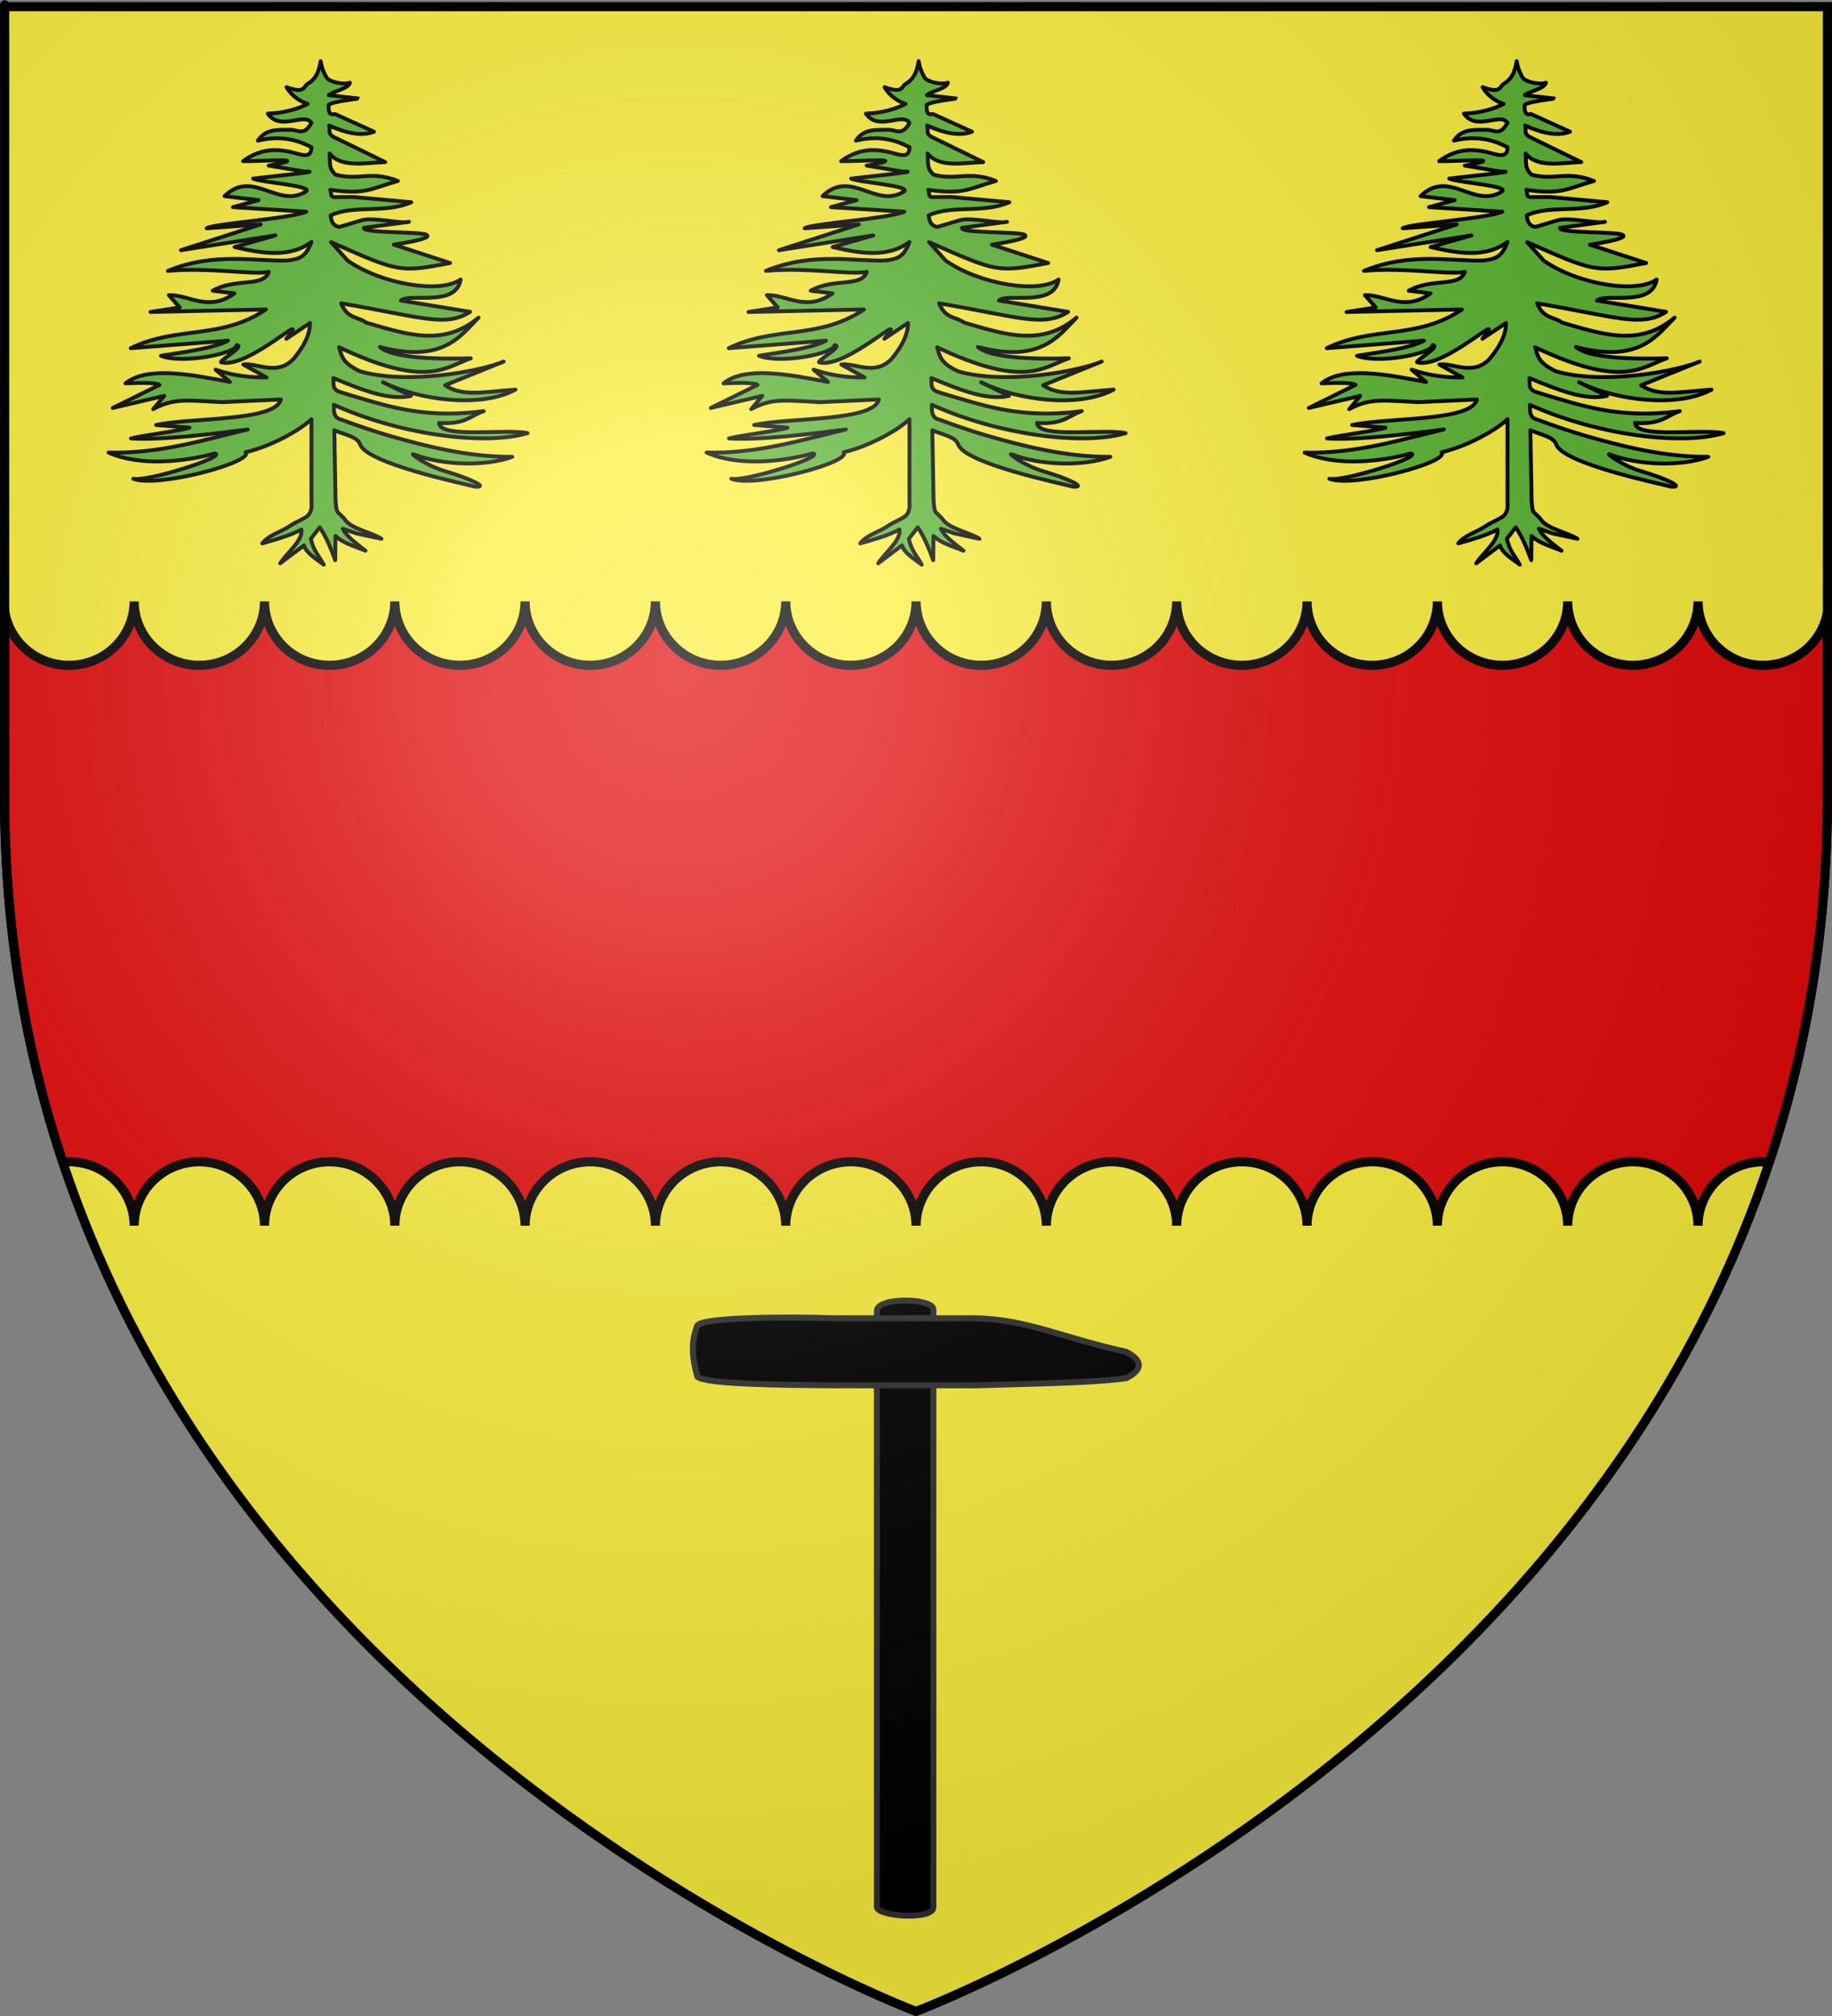
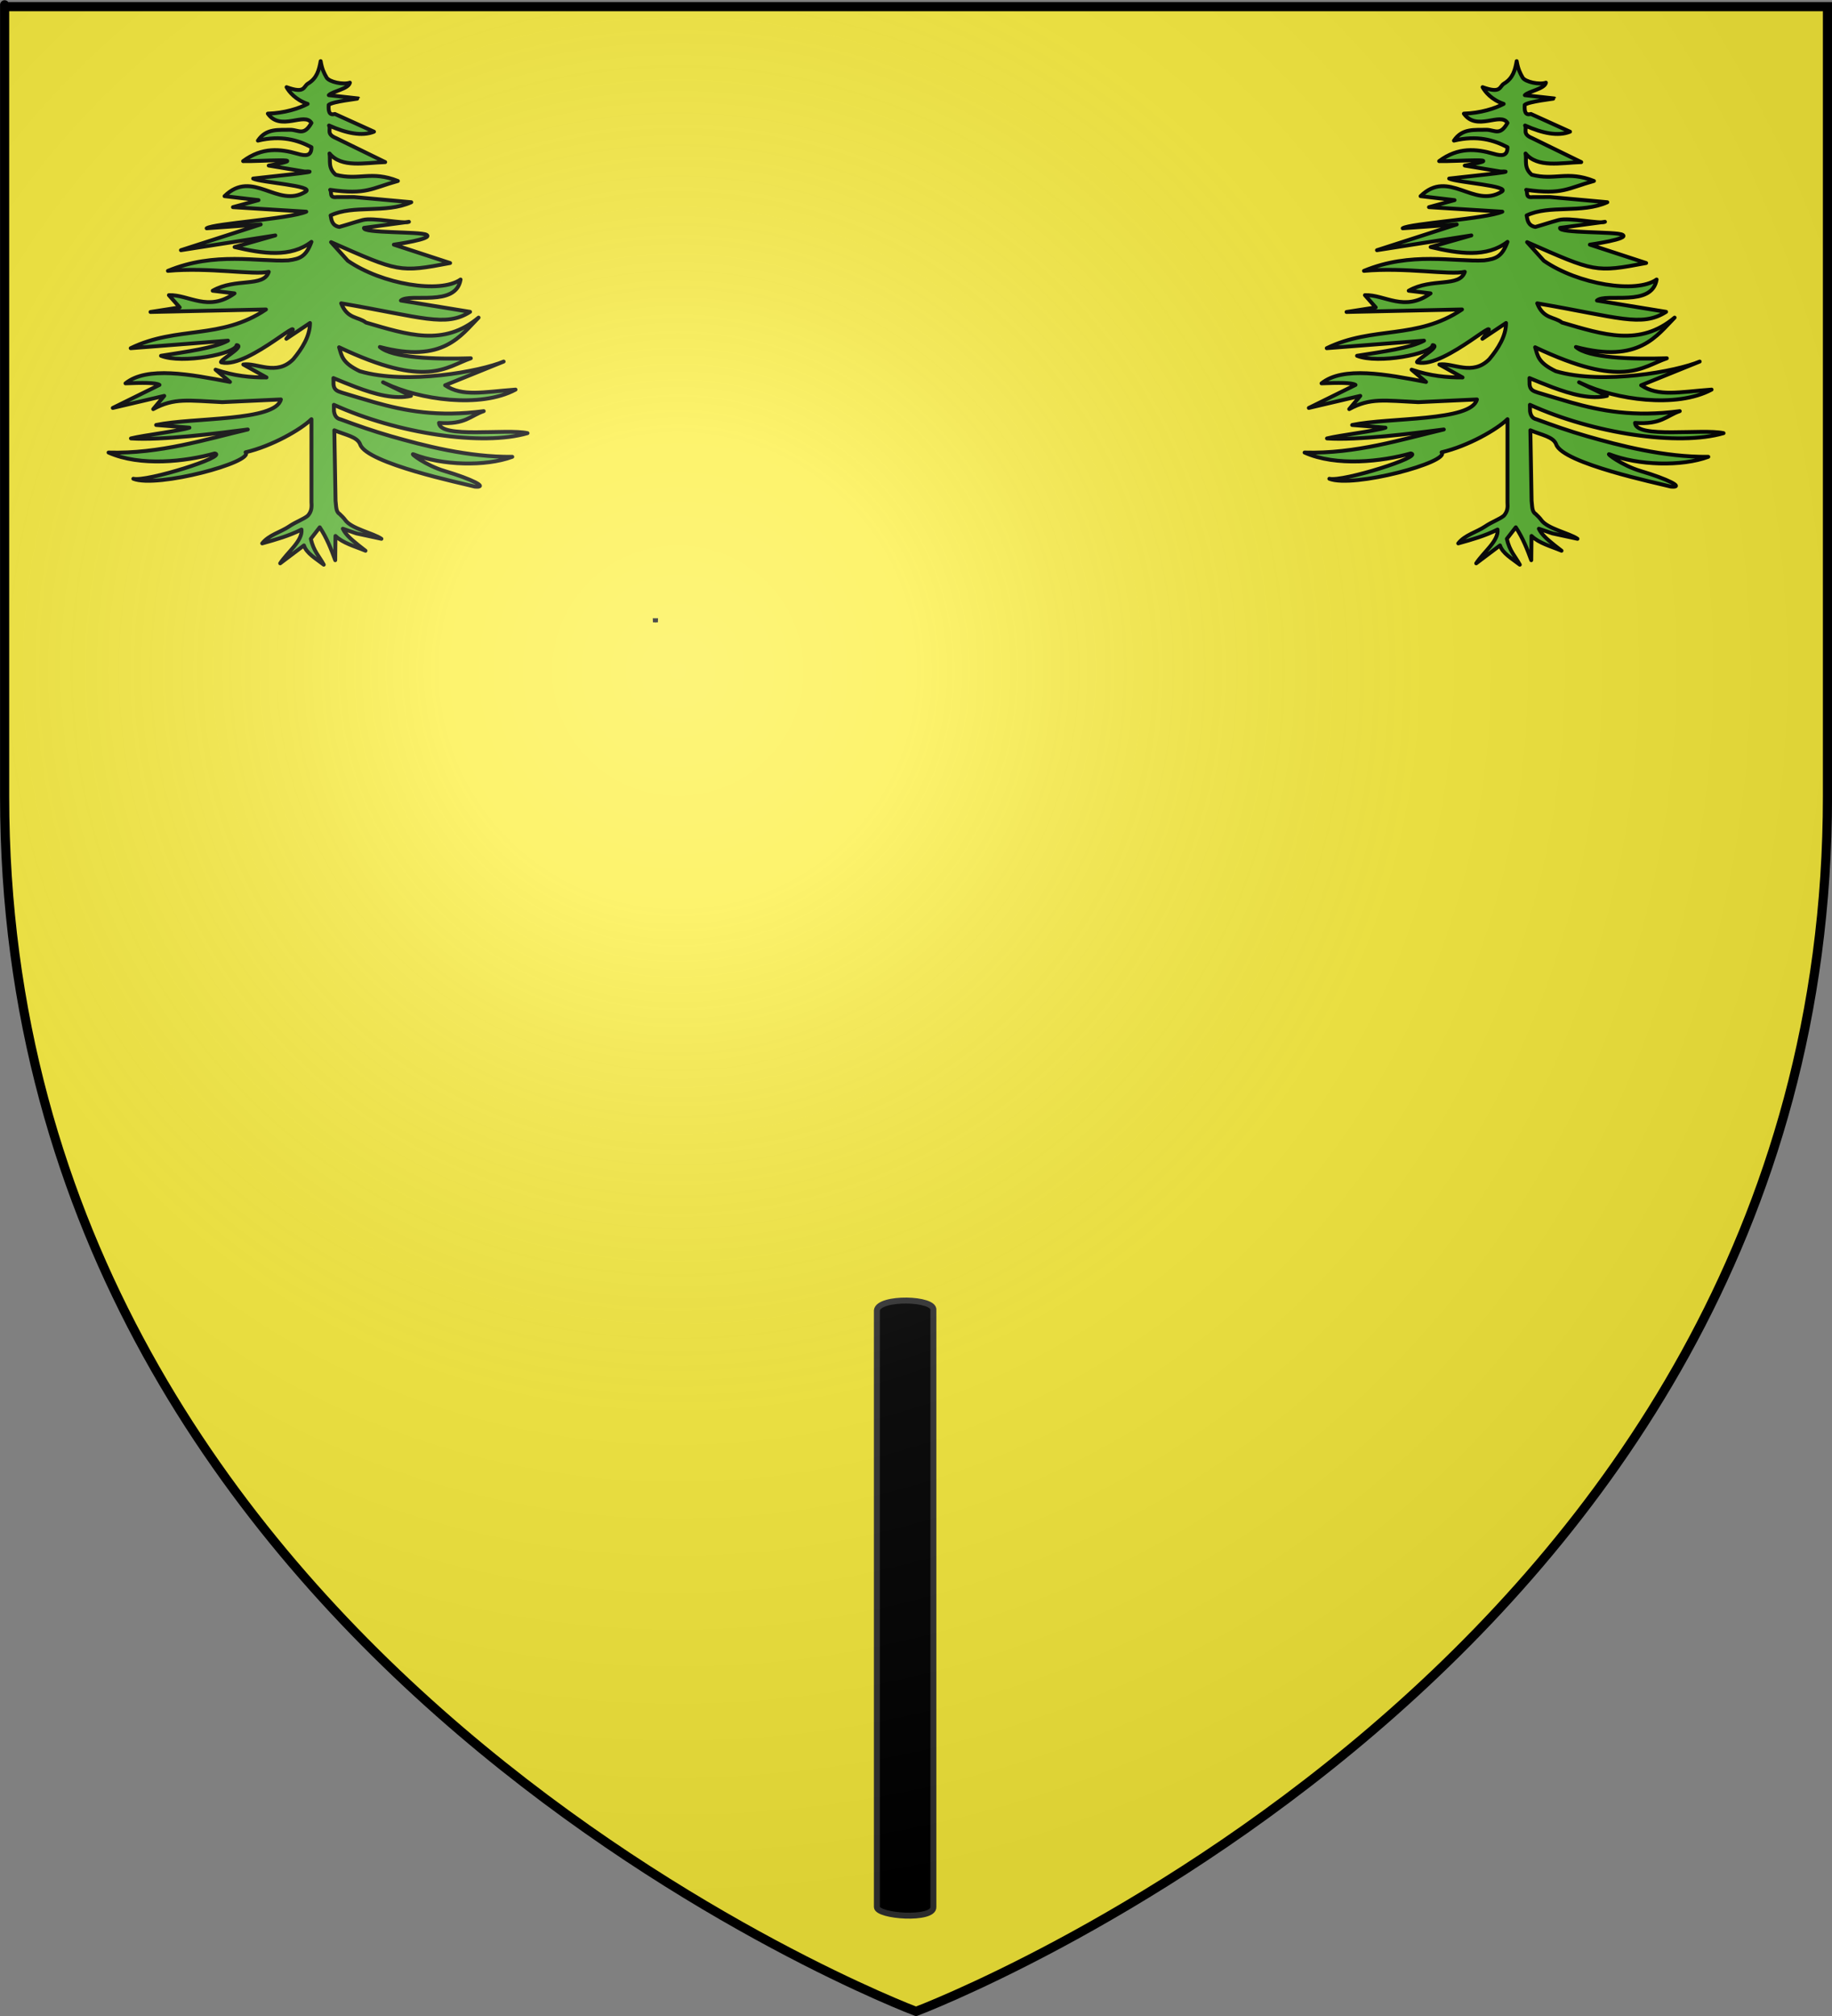
<svg xmlns="http://www.w3.org/2000/svg" xmlns:ns1="http://sodipodi.sourceforge.net/DTD/sodipodi-0.dtd" xmlns:ns2="http://www.inkscape.org/namespaces/inkscape" xmlns:xlink="http://www.w3.org/1999/xlink" height="660" width="600" version="1.0" id="svg2" ns1:version="0.32" ns2:version="0.46" ns1:docname="Blason ville ca Chibougamau (Québec).svg" ns1:docbase="D:\Mes documents\Renaud-Notre Lapin" ns2:export-filename="/Users/olivier/Desktop/Blason Rouge/Blason_Vide_3D.png" ns2:export-xdpi="144" ns2:export-ydpi="144" ns2:output_extension="org.inkscape.output.svg.inkscape">
  <rect width="100%" height="100%" fill="#808080" stroke="none" />
  <ns1:namedview ns2:window-height="814" ns2:window-width="1152" ns2:pageshadow="2" ns2:pageopacity="0.89411765" guidetolerance="10.0" gridtolerance="10.0" objecttolerance="10.0" borderopacity="1.0" bordercolor="#666666" pagecolor="#f7edd6" id="base" showgrid="false" height="660px" ns2:zoom="0.89095454" ns2:cx="218.28438" ns2:cy="270.10605" ns2:window-x="-8" ns2:window-y="-8" ns2:current-layer="layer4" showguides="true" ns2:guide-bbox="true" />
  <desc id="desc4">Flag of Canton of Valais (Wallis)</desc>
  <defs id="defs6">
    <linearGradient id="linearGradient2893">
      <stop style="stop-color:white;stop-opacity:0.314;" offset="0" id="stop2895" />
      <stop id="stop2897" offset="0.19" style="stop-color:white;stop-opacity:0.251;" />
      <stop style="stop-color:#6b6b6b;stop-opacity:0.125;" offset="0.6" id="stop2901" />
      <stop style="stop-color:black;stop-opacity:0.125;" offset="1" id="stop2899" />
    </linearGradient>
    <radialGradient ns2:collect="always" xlink:href="#linearGradient2893" id="radialGradient3163" gradientUnits="userSpaceOnUse" gradientTransform="matrix(1.353,0,0,1.349,-77.614,-85.747)" cx="221.445" cy="226.331" fx="221.445" fy="226.331" r="300" />
    <g id="s">
      <g id="c">
        <path transform="matrix(0.951,0.309,-0.309,0.951,0,-1)" d="M 0,0 L 0,1 L 0.5,1 L 0,0 z" id="t" />
        <use height="540" width="810" y="0" x="0" id="use2144" transform="scale(-1,1)" xlink:href="#t" />
      </g>
      <g id="a">
        <use height="540" width="810" y="0" x="0" id="use2147" transform="matrix(0.309,0.951,-0.951,0.309,0,0)" xlink:href="#c" />
        <use height="540" width="810" y="0" x="0" id="use2149" transform="matrix(-0.809,0.588,-0.588,-0.809,0,0)" xlink:href="#c" />
      </g>
      <use height="540" width="810" y="0" x="0" id="use2151" transform="scale(-1,1)" xlink:href="#a" />
    </g>
  </defs>
  <g ns2:groupmode="layer" id="layer3" ns2:label="Fond écu" style="display:inline">
    <path id="path2855" style="fill:#fcef3c;fill-opacity:1;fill-rule:evenodd;stroke:none;stroke-width:1px;stroke-linecap:butt;stroke-linejoin:miter;stroke-opacity:1" d="M 300.015,658.5 C 300.015,658.5 598.515,546.18 598.515,260.728 C 598.515,-24.723 598.515,2.176 598.515,2.176 L 1.515,2.176 L 1.515,260.728 C 1.515,546.18 300.015,658.5 300.015,658.5 z" ns1:nodetypes="cccccc" />
-     <path style="display:inline;fill:#e20909;fill-opacity:1;fill-rule:evenodd;stroke:#000000;stroke-width:3;stroke-linecap:butt;stroke-linejoin:miter;stroke-opacity:1;stroke-miterlimit:4;stroke-dasharray:none" d="M 43.938 196.875 C 43.938 208.439 34.374 217.812 22.594 217.812 C 11.831 217.812 2.955 209.983 1.5 199.812 L 1.5 260.719 C 1.5 304.662 8.592 344.509 20.562 380.469 C 21.23 380.407 21.91 380.344 22.594 380.344 C 34.374 380.344 43.938 389.717 43.938 401.281 C 43.937 389.717 53.501 380.344 65.281 380.344 C 77.061 380.344 86.625 389.717 86.625 401.281 C 86.625 389.717 96.157 380.344 107.938 380.344 C 119.718 380.344 129.312 389.717 129.312 401.281 C 129.312 389.717 138.845 380.344 150.625 380.344 C 162.405 380.344 171.969 389.717 171.969 401.281 C 171.969 389.717 181.532 380.344 193.312 380.344 C 205.093 380.344 214.656 389.717 214.656 401.281 C 214.656 389.717 224.22 380.344 236 380.344 C 247.78 380.344 257.344 389.717 257.344 401.281 C 257.344 389.717 266.907 380.344 278.688 380.344 C 290.468 380.344 300.031 389.717 300.031 401.281 C 300.031 389.717 309.595 380.344 321.375 380.344 C 333.155 380.344 342.687 389.717 342.688 401.281 C 342.688 389.717 352.282 380.344 364.062 380.344 C 375.843 380.344 385.375 389.717 385.375 401.281 C 385.375 389.717 394.939 380.344 406.719 380.344 C 418.499 380.344 428.062 389.717 428.062 401.281 C 428.062 389.717 437.626 380.344 449.406 380.344 C 461.186 380.344 470.75 389.717 470.75 401.281 C 470.75 389.717 480.314 380.344 492.094 380.344 C 503.874 380.344 513.437 389.717 513.438 401.281 C 513.438 389.717 523.001 380.344 534.781 380.344 C 546.561 380.344 556.125 389.717 556.125 401.281 C 556.125 389.717 565.657 380.344 577.438 380.344 C 578.122 380.344 578.801 380.407 579.469 380.469 C 591.439 344.509 598.5 304.662 598.5 260.719 C 598.5 194.126 598.5 237.308 598.5 200.406 C 596.781 210.287 587.991 217.812 577.438 217.812 C 565.657 217.812 556.125 208.439 556.125 196.875 C 556.125 208.439 546.561 217.812 534.781 217.812 C 523.001 217.812 513.438 208.439 513.438 196.875 C 513.437 208.439 503.874 217.812 492.094 217.812 C 480.314 217.812 470.75 208.439 470.75 196.875 C 470.75 208.439 461.186 217.812 449.406 217.812 C 437.626 217.812 428.062 208.439 428.062 196.875 C 428.062 208.439 418.499 217.812 406.719 217.812 C 394.939 217.812 385.375 208.439 385.375 196.875 C 385.375 208.439 375.843 217.812 364.062 217.812 C 352.282 217.812 342.688 208.439 342.688 196.875 C 342.687 208.439 333.155 217.812 321.375 217.812 C 309.595 217.812 300.031 208.439 300.031 196.875 C 300.031 208.439 290.468 217.812 278.688 217.812 C 266.907 217.812 257.344 208.439 257.344 196.875 C 257.344 208.439 247.78 217.812 236 217.812 C 224.22 217.812 214.656 208.439 214.656 196.875 C 214.656 208.439 205.093 217.812 193.312 217.812 C 181.532 217.812 171.969 208.439 171.969 196.875 C 171.969 208.439 162.405 217.812 150.625 217.812 C 138.845 217.812 129.312 208.439 129.312 196.875 C 129.312 208.439 119.718 217.812 107.938 217.812 C 96.157 217.812 86.625 208.439 86.625 196.875 C 86.625 208.439 77.061 217.812 65.281 217.812 C 53.501 217.812 43.937 208.439 43.938 196.875 z " id="path6824" />
  </g>
  <g ns2:groupmode="layer" id="layer4" ns2:label="Meubles">
    <g id="g6830" transform="translate(-4.414,0)">
      <path ns1:nodetypes="cscccccccccccccccccccccccccccccccccccccccccccccccccccccccccccccccsccccccccccscccscccccssccccccccscccscscccccccccccccccccsccsccccccccccccccccccsc" id="path6826" d="M 109.431,20.012 C 108.921,22.865 108.242,25.616 105.293,27.362 C 103.71,28.299 104.437,30.791 98.265,28.537 C 99.086,30.046 101.208,32.679 105.169,34.011 C 102.294,35.53 97.623,37.025 92.134,37.201 C 96.322,43.161 104.196,36.568 106.416,40.248 C 103.998,44.514 102.356,42.619 99.667,42.487 C 95.67,42.606 91.625,41.913 88.877,46.042 C 96.524,44.217 101.96,45.858 106.416,48.196 C 106.422,51.123 104.584,51.143 101.811,50.326 C 96.222,48.741 90.34,48.09 84.035,52.752 C 89.465,52.903 108.004,51.4 92.415,54.205 L 104.198,56.171 C 112.231,55.931 88.097,58.303 87.317,58.461 C 89.733,59.739 107.711,60.842 104.485,62.768 C 95.328,68.376 87.203,55.157 77.953,64.218 L 89.085,65.519 L 80.704,67.822 L 104.727,69.305 C 99.225,71.67 74.5,73.145 72.093,74.737 L 89.803,73.475 L 63.669,81.91 L 94.585,77.071 L 81.243,80.877 C 90.554,83.07 99.582,84.416 106.416,79.178 C 104.648,84.039 102.601,84.77 98.812,85.249 C 89.033,85.773 74.792,82.292 59.405,88.678 C 72.817,87.44 87.386,90.103 92.438,89 C 90.741,94.192 81.619,90.867 74.068,95.18 L 81.225,96.045 C 72.555,102.277 66.29,96.399 59.725,96.63 L 63.268,100.639 L 53.701,102.135 L 91.522,101.312 C 76.697,111.323 62.414,106.592 47.217,113.995 L 79.083,111.524 C 74.691,113.934 65.597,115.122 57.143,116.477 C 64.039,119.235 81.661,115.83 81.917,112.988 C 85.021,113.323 75.135,118.578 77.024,118.658 C 86.083,120.768 107.023,100.1 98.195,110.915 L 105.945,105.74 C 105.935,110.034 103.374,114.112 100.46,117.606 C 94.909,123.201 88.646,118.679 84.097,119.331 L 91.703,123.57 C 86.568,123.599 81.18,123.11 75.01,121.023 L 79.748,125.043 C 66.676,122.539 52.566,119.832 45.512,125.504 C 50.873,125.279 55.503,125.228 56.652,126.01 L 41.353,133.553 L 58.209,129.602 L 54.585,133.939 C 61.519,130.163 66.072,131.158 77.207,131.659 L 96.409,130.77 C 94.631,138.01 67.711,136.585 55.543,139.132 L 66.466,140.016 C 63.467,141.047 51.318,142.51 47.296,143.531 C 57.373,144.243 75.47,141.875 85.566,140.6 C 72.018,143.779 56.7,148.639 39.961,148.156 C 50.387,152.825 65.293,151.105 74.743,148.443 C 79.22,149.356 52.439,157.818 48.074,156.734 C 55.845,159.87 87.761,151.244 84.839,148.07 C 93.507,146.033 102.943,140.638 106.416,137.233 L 106.416,138.226 L 106.416,164.46 C 106.552,166.203 106.421,167.457 105.255,168.808 C 103.834,170.002 101.375,170.795 99.066,172.363 C 96.359,174.203 92.431,175.135 90.285,177.898 C 94.714,176.668 99.131,175.415 103.158,173.361 C 103.577,177.077 98.575,180.74 96.17,184.428 L 103.967,178.558 C 104.755,181.107 107.894,182.897 110.454,184.874 C 108.998,182.145 107.096,180.427 106.21,176.404 L 109.136,172.625 C 111.506,176.225 112.875,179.815 114.205,183.405 L 114.283,175.457 C 116.761,177.858 120.674,178.853 124.121,180.303 C 124.121,180.303 120.028,177.223 118.536,175.626 C 117.895,174.94 117.253,174.239 116.694,173.096 L 121.144,174.633 L 129.339,176.399 C 126.716,174.536 119.439,173.113 117.446,170.199 C 117.067,169.646 116.274,168.855 115.587,168.212 C 114.398,167.539 114.517,165.558 114.309,163.905 L 113.908,140.863 C 117.724,142.47 121.42,142.965 122.375,145.485 C 124.44,151.723 156.067,158.284 159.944,159.308 C 164.607,159.695 158.824,156.805 150.083,154.224 C 143.847,152.383 138.405,148.173 139.865,148.742 C 149.166,152.368 163.429,152.803 172.193,149.55 C 157.824,149.722 143.048,145.839 132.479,142.815 C 126.746,141.174 121.336,139.264 115.992,137.301 C 114.547,137.002 113.993,135.961 113.8,134.62 L 113.764,132.522 C 134.679,142.031 162.485,146.104 177.183,141.809 C 170.256,140.271 148.487,143.683 148.182,138.451 C 156.848,139.056 158.41,136.109 162.844,134.597 C 147.844,136.597 137.066,134.522 127.029,131.699 C 123.463,130.696 119.99,129.599 116.455,128.556 C 114.792,128.033 113.847,127.631 113.649,125.904 L 113.612,123.773 C 116.017,124.763 118.515,125.805 121.03,126.747 C 127.315,129.101 133.703,130.834 139.01,129.596 C 139.01,129.596 126.578,123.576 130.691,125.54 C 141.744,130.818 161.674,133.779 173.261,127.545 C 162.534,128.34 155.905,129.935 150.189,126.128 L 169.37,118.366 C 161.883,121.546 137.712,126.078 122.248,121.532 C 116.371,118.708 116.353,116.511 115.467,113.687 C 144.343,127.363 150.311,120.137 158.613,117.299 C 146.573,117.674 132.841,117.138 128.817,113.599 C 149.598,119.072 155.364,109.778 161.152,103.978 C 149.737,113.54 137.924,109.588 124.271,105.598 C 121.717,103.614 118.193,104.499 116.154,99.304 C 142.69,103.839 150.346,107.242 158.369,102.089 L 135.713,98.392 C 138.524,95.806 153.753,100.709 155.26,91.508 C 148.576,96.222 129.566,93.106 118.33,85.368 L 112.839,79.274 C 135.048,89.058 135.128,89.285 151.831,86.108 L 133.394,80.089 C 133.394,80.089 146.728,78.21 144.06,76.855 C 141.875,75.745 123.003,76.406 123.625,74.599 L 138.344,72.616 C 136.762,73.407 126.671,71.102 123.186,72.036 C 120.435,72.774 117.596,73.734 115.54,74.293 C 113.219,73.863 112.967,72.19 112.687,70.535 C 120.145,66.958 130.655,70.002 139.11,66.207 L 120.383,64.505 L 114.651,64.526 C 112.133,64.824 113.186,62.978 112.542,62.151 C 124.439,63.839 126.118,61.629 134.73,59.249 C 125.933,55.768 122.024,59.182 114.359,57.208 C 111.692,54.887 112.752,52.566 112.335,50.245 C 116.272,55.043 123.853,53.281 130.572,53.07 L 114.505,45.229 C 111.132,43.849 112.896,42.468 112.176,41.088 C 117.893,43.649 122.96,44.693 126.903,43.115 L 114.089,37.312 C 112.119,37.875 111.964,36.261 112.059,34.346 C 113.256,33.218 121.793,32.337 121.76,32.234 L 112.103,31.161 C 113.294,29.869 118.592,29.129 119.01,27.063 C 116.868,27.83 112.199,26.823 111.378,25.391 C 110.501,23.862 109.906,22.706 109.431,20.012 z" style="opacity:1;fill:#5ab532;fill-opacity:1;fill-rule:evenodd;stroke:#000000;stroke-width:1.266;stroke-linecap:butt;stroke-linejoin:round;stroke-miterlimit:4;stroke-dasharray:none;stroke-opacity:1;display:inline" />
-       <path ns1:nodetypes="cscccccccccccccccccccccccccccccccccccccccccccccccccccccccccccccccsccccccccccscccscccccssccccccccscccscscccccccccccccccccsccsccccccccccccccccccsc" id="path6828" d="M 305.288,20.012 C 304.779,22.865 304.099,25.616 301.15,27.362 C 299.567,28.299 300.294,30.791 294.122,28.537 C 294.943,30.046 297.065,32.679 301.027,34.011 C 298.151,35.53 293.481,37.025 287.992,37.201 C 292.179,43.161 300.054,36.568 302.273,40.248 C 299.855,44.514 298.213,42.619 295.524,42.487 C 291.527,42.606 287.482,41.913 284.734,46.042 C 292.382,44.217 297.817,45.858 302.273,48.196 C 302.28,51.123 300.441,51.143 297.668,50.326 C 292.079,48.741 286.198,48.09 279.892,52.752 C 285.322,52.903 303.861,51.4 288.273,54.205 L 300.055,56.171 C 308.088,55.931 283.955,58.303 283.174,58.461 C 285.59,59.739 303.568,60.842 300.342,62.768 C 291.186,68.376 283.06,55.157 273.81,64.218 L 284.942,65.519 L 276.561,67.822 L 300.584,69.305 C 295.082,71.67 270.357,73.145 267.951,74.737 L 285.661,73.475 L 259.527,81.91 L 290.443,77.071 L 277.1,80.877 C 286.411,83.07 295.439,84.416 302.273,79.178 C 300.505,84.039 298.459,84.77 294.669,85.249 C 284.89,85.773 270.65,82.292 255.262,88.678 C 268.674,87.44 283.243,90.103 288.296,89 C 286.599,94.192 277.477,90.867 269.926,95.18 L 277.082,96.045 C 268.412,102.277 262.148,96.399 255.582,96.63 L 259.126,100.639 L 249.558,102.135 L 287.379,101.312 C 272.554,111.323 258.271,106.592 243.074,113.995 L 274.941,111.524 C 270.549,113.934 261.454,115.122 253.001,116.477 C 259.897,119.235 277.518,115.83 277.774,112.988 C 280.879,113.323 270.993,118.578 272.881,118.658 C 281.94,120.768 302.88,100.1 294.052,110.915 L 301.802,105.74 C 301.793,110.034 299.232,114.112 296.318,117.606 C 290.766,123.201 284.503,118.679 279.954,119.331 L 287.56,123.57 C 282.425,123.599 277.037,123.11 270.868,121.023 L 275.605,125.043 C 262.533,122.539 248.423,119.832 241.369,125.504 C 246.731,125.279 251.361,125.228 252.51,126.01 L 237.21,133.553 L 254.067,129.602 L 250.442,133.939 C 257.377,130.163 261.929,131.158 273.064,131.659 L 292.267,130.77 C 290.488,138.01 263.568,136.585 251.401,139.132 L 262.324,140.016 C 259.324,141.047 247.175,142.51 243.154,143.531 C 253.23,144.243 271.328,141.875 281.424,140.6 C 267.875,143.779 252.557,148.639 235.819,148.156 C 246.245,152.825 261.15,151.105 270.6,148.443 C 275.077,149.356 248.296,157.818 243.931,156.734 C 251.702,159.87 283.619,151.244 280.696,148.07 C 289.365,146.033 298.801,140.638 302.273,137.233 L 302.273,138.226 L 302.273,164.46 C 302.41,166.203 302.278,167.457 301.112,168.808 C 299.692,170.002 297.232,170.795 294.924,172.363 C 292.217,174.203 288.288,175.135 286.142,177.898 C 290.571,176.668 294.989,175.415 299.016,173.361 C 299.435,177.077 294.432,180.74 292.027,184.428 L 299.824,178.558 C 300.612,181.107 303.751,182.897 306.312,184.874 C 304.855,182.145 302.954,180.427 302.067,176.404 L 304.993,172.625 C 307.364,176.225 308.732,179.815 310.063,183.405 L 310.14,175.457 C 312.618,177.858 316.531,178.853 319.979,180.303 C 319.979,180.303 315.886,177.223 314.394,175.626 C 313.753,174.94 313.11,174.239 312.551,173.096 L 317.002,174.633 L 325.197,176.399 C 322.573,174.536 315.297,173.113 313.303,170.199 C 312.925,169.646 312.131,168.855 311.445,168.212 C 310.256,167.539 310.374,165.558 310.166,163.905 L 309.766,140.863 C 313.581,142.47 317.278,142.965 318.232,145.485 C 320.297,151.723 351.924,158.284 355.801,159.308 C 360.465,159.695 354.681,156.805 345.941,154.224 C 339.704,152.383 334.262,148.173 335.722,148.742 C 345.023,152.368 359.286,152.803 368.05,149.55 C 353.681,149.722 338.906,145.839 328.336,142.815 C 322.603,141.174 317.193,139.264 311.849,137.301 C 310.405,137.002 309.851,135.961 309.657,134.62 L 309.621,132.522 C 330.537,142.031 358.343,146.104 373.04,141.809 C 366.113,140.271 344.344,143.683 344.039,138.451 C 352.706,139.056 354.267,136.109 358.701,134.597 C 343.702,136.597 332.923,134.522 322.886,131.699 C 319.32,130.696 315.848,129.599 312.313,128.556 C 310.649,128.033 309.704,127.631 309.506,125.904 L 309.469,123.773 C 311.875,124.763 314.373,125.805 316.887,126.747 C 323.172,129.101 329.561,130.834 334.868,129.596 C 334.868,129.596 322.435,123.576 326.548,125.54 C 337.601,130.818 357.531,133.779 369.119,127.545 C 358.392,128.34 351.763,129.935 346.046,126.128 L 365.228,118.366 C 357.74,121.546 333.569,126.078 318.106,121.532 C 312.228,118.708 312.21,116.511 311.324,113.687 C 340.2,127.363 346.168,120.137 354.471,117.299 C 342.431,117.674 328.698,117.138 324.675,113.599 C 345.455,119.072 351.222,109.778 357.009,103.978 C 345.595,113.54 333.782,109.588 320.128,105.598 C 317.575,103.614 314.051,104.499 312.011,99.304 C 338.547,103.839 346.204,107.242 354.227,102.089 L 331.57,98.392 C 334.381,95.806 349.611,100.709 351.117,91.508 C 344.433,96.222 325.423,93.106 314.188,85.368 L 308.696,79.274 C 330.906,89.058 330.985,89.285 347.689,86.108 L 329.252,80.089 C 329.252,80.089 342.585,78.21 339.918,76.855 C 337.732,75.745 318.86,76.406 319.483,74.599 L 334.202,72.616 C 332.619,73.407 322.528,71.102 319.044,72.036 C 316.292,72.774 313.453,73.734 311.397,74.293 C 309.076,73.863 308.825,72.19 308.545,70.535 C 316.003,66.958 326.513,70.002 334.967,66.207 L 316.24,64.505 L 310.509,64.526 C 307.99,64.824 309.043,62.978 308.399,62.151 C 320.297,63.839 321.975,61.629 330.588,59.249 C 321.791,55.768 317.882,59.182 310.216,57.208 C 307.549,54.887 308.609,52.566 308.192,50.245 C 312.129,55.043 319.71,53.281 326.43,53.07 L 310.362,45.229 C 306.99,43.849 308.753,42.468 308.033,41.088 C 313.75,43.649 318.817,44.693 322.76,43.115 L 309.947,37.312 C 307.976,37.875 307.821,36.261 307.916,34.346 C 309.114,33.218 317.65,32.337 317.617,32.234 L 307.96,31.161 C 309.152,29.869 314.449,29.129 314.867,27.063 C 312.725,27.83 308.057,26.823 307.235,25.391 C 306.358,23.862 305.764,22.706 305.288,20.012 z" style="opacity:1;fill:#5ab532;fill-opacity:1;fill-rule:evenodd;stroke:#000000;stroke-width:1.266;stroke-linecap:butt;stroke-linejoin:round;stroke-miterlimit:4;stroke-dasharray:none;stroke-opacity:1;display:inline" />
      <path style="opacity:1;fill:#5ab532;fill-opacity:1;fill-rule:evenodd;stroke:#000000;stroke-width:1.266;stroke-linecap:butt;stroke-linejoin:round;stroke-miterlimit:4;stroke-dasharray:none;stroke-opacity:1;display:inline" d="M 501.145,20.012 C 500.636,22.865 499.957,25.616 497.008,27.362 C 495.424,28.299 496.151,30.791 489.979,28.537 C 490.8,30.046 492.923,32.679 496.884,34.011 C 494.008,35.53 489.338,37.025 483.849,37.201 C 488.037,43.161 495.911,36.568 498.131,40.248 C 495.713,44.514 494.071,42.619 491.382,42.487 C 487.385,42.606 483.339,41.913 480.592,46.042 C 488.239,44.217 493.675,45.858 498.131,48.196 C 498.137,51.123 496.298,51.143 493.525,50.326 C 487.936,48.741 482.055,48.09 475.75,52.752 C 481.18,52.903 499.719,51.4 484.13,54.205 L 495.913,56.171 C 503.946,55.931 479.812,58.303 479.032,58.461 C 481.448,59.739 499.425,60.842 496.2,62.768 C 487.043,68.376 478.917,55.157 469.667,64.218 L 480.8,65.519 L 472.418,67.822 L 496.442,69.305 C 490.94,71.67 466.215,73.145 463.808,74.737 L 481.518,73.475 L 455.384,81.91 L 486.3,77.071 L 472.958,80.877 C 482.268,83.07 491.297,84.416 498.131,79.178 C 496.363,84.039 494.316,84.77 490.526,85.249 C 480.747,85.773 466.507,82.292 451.119,88.678 C 464.532,87.44 479.1,90.103 484.153,89 C 482.456,94.192 473.334,90.867 465.783,95.18 L 472.939,96.045 C 464.27,102.277 458.005,96.399 451.44,96.63 L 454.983,100.639 L 445.416,102.135 L 483.237,101.312 C 468.412,111.323 454.129,106.592 438.931,113.995 L 470.798,111.524 C 466.406,113.934 457.312,115.122 448.858,116.477 C 455.754,119.235 473.376,115.83 473.631,112.988 C 476.736,113.323 466.85,118.578 468.738,118.658 C 477.798,120.768 498.738,100.1 489.91,110.915 L 497.659,105.74 C 497.65,110.034 495.089,114.112 492.175,117.606 C 486.623,123.201 480.361,118.679 475.811,119.331 L 483.418,123.57 C 478.283,123.599 472.894,123.11 466.725,121.023 L 471.462,125.043 C 458.39,122.539 444.28,119.832 437.227,125.504 C 442.588,125.279 447.218,125.228 448.367,126.01 L 433.067,133.553 L 449.924,129.602 L 446.299,133.939 C 453.234,130.163 457.787,131.158 468.922,131.659 L 488.124,130.77 C 486.345,138.01 459.426,136.585 447.258,139.132 L 458.181,140.016 C 455.181,141.047 443.032,142.51 439.011,143.531 C 449.088,144.243 467.185,141.875 477.281,140.6 C 463.733,143.779 448.415,148.639 431.676,148.156 C 442.102,152.825 457.007,151.105 466.458,148.443 C 470.934,149.356 444.153,157.818 439.789,156.734 C 447.56,159.87 479.476,151.244 476.554,148.07 C 485.222,146.033 494.658,140.638 498.131,137.233 L 498.131,138.226 L 498.131,164.46 C 498.267,166.203 498.136,167.457 496.969,168.808 C 495.549,170.002 493.09,170.795 490.781,172.363 C 488.074,174.203 484.145,175.135 482,177.898 C 486.428,176.668 490.846,175.415 494.873,173.361 C 495.292,177.077 490.289,180.74 487.885,184.428 L 495.682,178.558 C 496.47,181.107 499.608,182.897 502.169,184.874 C 500.713,182.145 498.811,180.427 497.924,176.404 L 500.851,172.625 C 503.221,176.225 504.589,179.815 505.92,183.405 L 505.998,175.457 C 508.476,177.858 512.388,178.853 515.836,180.303 C 515.836,180.303 511.743,177.223 510.251,175.626 C 509.61,174.94 508.967,174.239 508.409,173.096 L 512.859,174.633 L 521.054,176.399 C 518.43,174.536 511.154,173.113 509.16,170.199 C 508.782,169.646 507.989,168.855 507.302,168.212 C 506.113,167.539 506.232,165.558 506.023,163.905 L 505.623,140.863 C 509.439,142.47 513.135,142.965 514.09,145.485 C 516.155,151.723 547.782,158.284 551.659,159.308 C 556.322,159.695 550.538,156.805 541.798,154.224 C 535.562,152.383 530.119,148.173 531.579,148.742 C 540.881,152.368 555.143,152.803 563.907,149.55 C 549.538,149.722 534.763,145.839 524.193,142.815 C 518.461,141.174 513.05,139.264 507.706,137.301 C 506.262,137.002 505.708,135.961 505.515,134.62 L 505.478,132.522 C 526.394,142.031 554.2,146.104 568.898,141.809 C 561.971,140.271 540.202,143.683 539.897,138.451 C 548.563,139.056 550.125,136.109 554.558,134.597 C 539.559,136.597 528.78,134.522 518.743,131.699 C 515.177,130.696 511.705,129.599 508.17,128.556 C 506.506,128.033 505.561,127.631 505.363,125.904 L 505.326,123.773 C 507.732,124.763 510.23,125.805 512.744,126.747 C 519.03,129.101 525.418,130.834 530.725,129.596 C 530.725,129.596 518.292,123.576 522.406,125.54 C 533.459,130.818 553.389,133.779 564.976,127.545 C 554.249,128.34 547.62,129.935 541.904,126.128 L 561.085,118.366 C 553.598,121.546 529.426,126.078 513.963,121.532 C 508.085,118.708 508.068,116.511 507.182,113.687 C 536.058,127.363 542.026,120.137 550.328,117.299 C 538.288,117.674 524.555,117.138 520.532,113.599 C 541.313,119.072 547.079,109.778 552.867,103.978 C 541.452,113.54 529.639,109.588 515.986,105.598 C 513.432,103.614 509.908,104.499 507.869,99.304 C 534.405,103.839 542.061,107.242 550.084,102.089 L 527.427,98.392 C 530.239,95.806 545.468,100.709 546.975,91.508 C 540.291,96.222 521.28,93.106 510.045,85.368 L 504.554,79.274 C 526.763,89.058 526.843,89.285 543.546,86.108 L 525.109,80.089 C 525.109,80.089 538.443,78.21 535.775,76.855 C 533.59,75.745 514.717,76.406 515.34,74.599 L 530.059,72.616 C 528.477,73.407 518.386,71.102 514.901,72.036 C 512.15,72.774 509.31,73.734 507.254,74.293 C 504.933,73.863 504.682,72.19 504.402,70.535 C 511.86,66.958 522.37,70.002 530.824,66.207 L 512.098,64.505 L 506.366,64.526 C 503.848,64.824 504.901,62.978 504.256,62.151 C 516.154,63.839 517.832,61.629 526.445,59.249 C 517.648,55.768 513.739,59.182 506.073,57.208 C 503.407,54.887 504.466,52.566 504.05,50.245 C 507.986,55.043 515.568,53.281 522.287,53.07 L 506.219,45.229 C 502.847,43.849 504.61,42.468 503.891,41.088 C 509.607,43.649 514.674,44.693 518.617,43.115 L 505.804,37.312 C 503.834,37.875 503.679,36.261 503.774,34.346 C 504.971,33.218 513.508,32.337 513.475,32.234 L 503.817,31.161 C 505.009,29.869 510.306,29.129 510.725,27.063 C 508.582,27.83 503.914,26.823 503.092,25.391 C 502.215,23.862 501.621,22.706 501.145,20.012 z" id="path3937" ns1:nodetypes="cscccccccccccccccccccccccccccccccccccccccccccccccccccccccccccccccsccccccccccscccscccccssccccccccscccscscccccccccccccccccsccsccccccccccccccccccsc" />
    </g>
    <path style="fill:#e20909;stroke:#000000;stroke-width:1.615;stroke-miterlimit:4;stroke-dasharray:none;stroke-opacity:1;display:inline" d="M 214.656,203.75 C 214.656,203.569 214.683,203.399 214.688,203.219 L 214.625,203.219 C 214.63,203.399 214.656,203.569 214.656,203.75 z" id="path6814" />
-     <path style="fill:#e20909;stroke:#000000;stroke-width:1.615;stroke-miterlimit:4;stroke-dasharray:none;stroke-opacity:1;display:inline" d="M 257.344,203.75 C 257.344,203.569 257.37,203.399 257.375,203.219 L 257.312,203.219 C 257.317,203.399 257.344,203.569 257.344,203.75 z" id="path6812" />
    <path style="fill:#e20909;stroke:#000000;stroke-width:1.615;stroke-miterlimit:4;stroke-dasharray:none;stroke-opacity:1;display:inline" d="M 641.469,203.75 C 641.469,203.569 641.495,203.399 641.5,203.219 L 641.438,203.219 C 641.442,203.399 641.469,203.569 641.469,203.75 z" id="rect6674" />
    <g id="g6849" transform="matrix(0.728,0,0,0.728,490.689,326.559)">
      <path ns1:nodetypes="ccccc" id="rect6835" d="M -279.532,140.662 C -278.711,134.544 -253.173,135.126 -254.118,140.662 L -254.118,408.993 C -253.776,415.074 -279.544,413.269 -279.532,408.993 L -279.532,140.662 z" style="fill:#000000;stroke:#313131;stroke-width:2.682;stroke-miterlimit:4;stroke-dasharray:none;stroke-opacity:1" />
-       <path ns1:nodetypes="ccccccccc" id="rect6837" d="M -360.286,147.488 C -363.32,155.387 -362.671,161.877 -360.286,170.523 C -356.385,173.918 -322.612,174.21 -299.286,174.394 L -234.829,174.394 C -210.719,173.63 -183.592,173.36 -167.375,171.213 C -159.706,167.259 -159.885,163.304 -167.375,159.349 C -195.802,153.151 -211.507,144.889 -234.829,144.262 L -299.286,144.262 C -319.651,143.583 -357.528,143.726 -360.286,147.488 z" style="fill:#000000;stroke:#313131;stroke-width:2.707;stroke-miterlimit:4;stroke-dasharray:none;stroke-opacity:1" />
    </g>
  </g>
  <g ns2:groupmode="layer" id="layer2" ns2:label="Reflet final" ns1:insensitive="true">
    <path ns1:nodetypes="cccccc" d="M 300.015,658.5 C 300.015,658.5 598.515,546.18 598.515,260.728 C 598.515,-24.723 598.515,2.176 598.515,2.176 L 1.515,2.176 L 1.515,260.728 C 1.515,546.18 300.015,658.5 300.015,658.5 z" style="opacity:1;fill:url(#radialGradient3163);fill-opacity:1;fill-rule:evenodd;stroke:none;stroke-width:1px;stroke-linecap:butt;stroke-linejoin:miter;stroke-opacity:1" id="path2875" ns2:export-xdpi="144" ns2:export-ydpi="144" />
  </g>
  <g ns2:groupmode="layer" id="layer1" ns2:label="Contour final" ns1:insensitive="true">
    <path ns1:nodetypes="cccccc" d="M 300.015,658.5 C 300.015,658.5 1.515,546.18 1.515,260.728 C 1.515,-24.723 1.515,2.176 1.515,2.176 L 598.515,2.176 L 598.515,260.728 C 598.515,546.18 300.015,658.5 300.015,658.5 z" style="opacity:1;fill:none;fill-opacity:1;fill-rule:evenodd;stroke:#000000;stroke-width:3;stroke-linecap:butt;stroke-linejoin:miter;stroke-miterlimit:4;stroke-dasharray:none;stroke-opacity:1" id="path1411" ns2:export-xdpi="144" ns2:export-ydpi="144" />
  </g>
</svg>